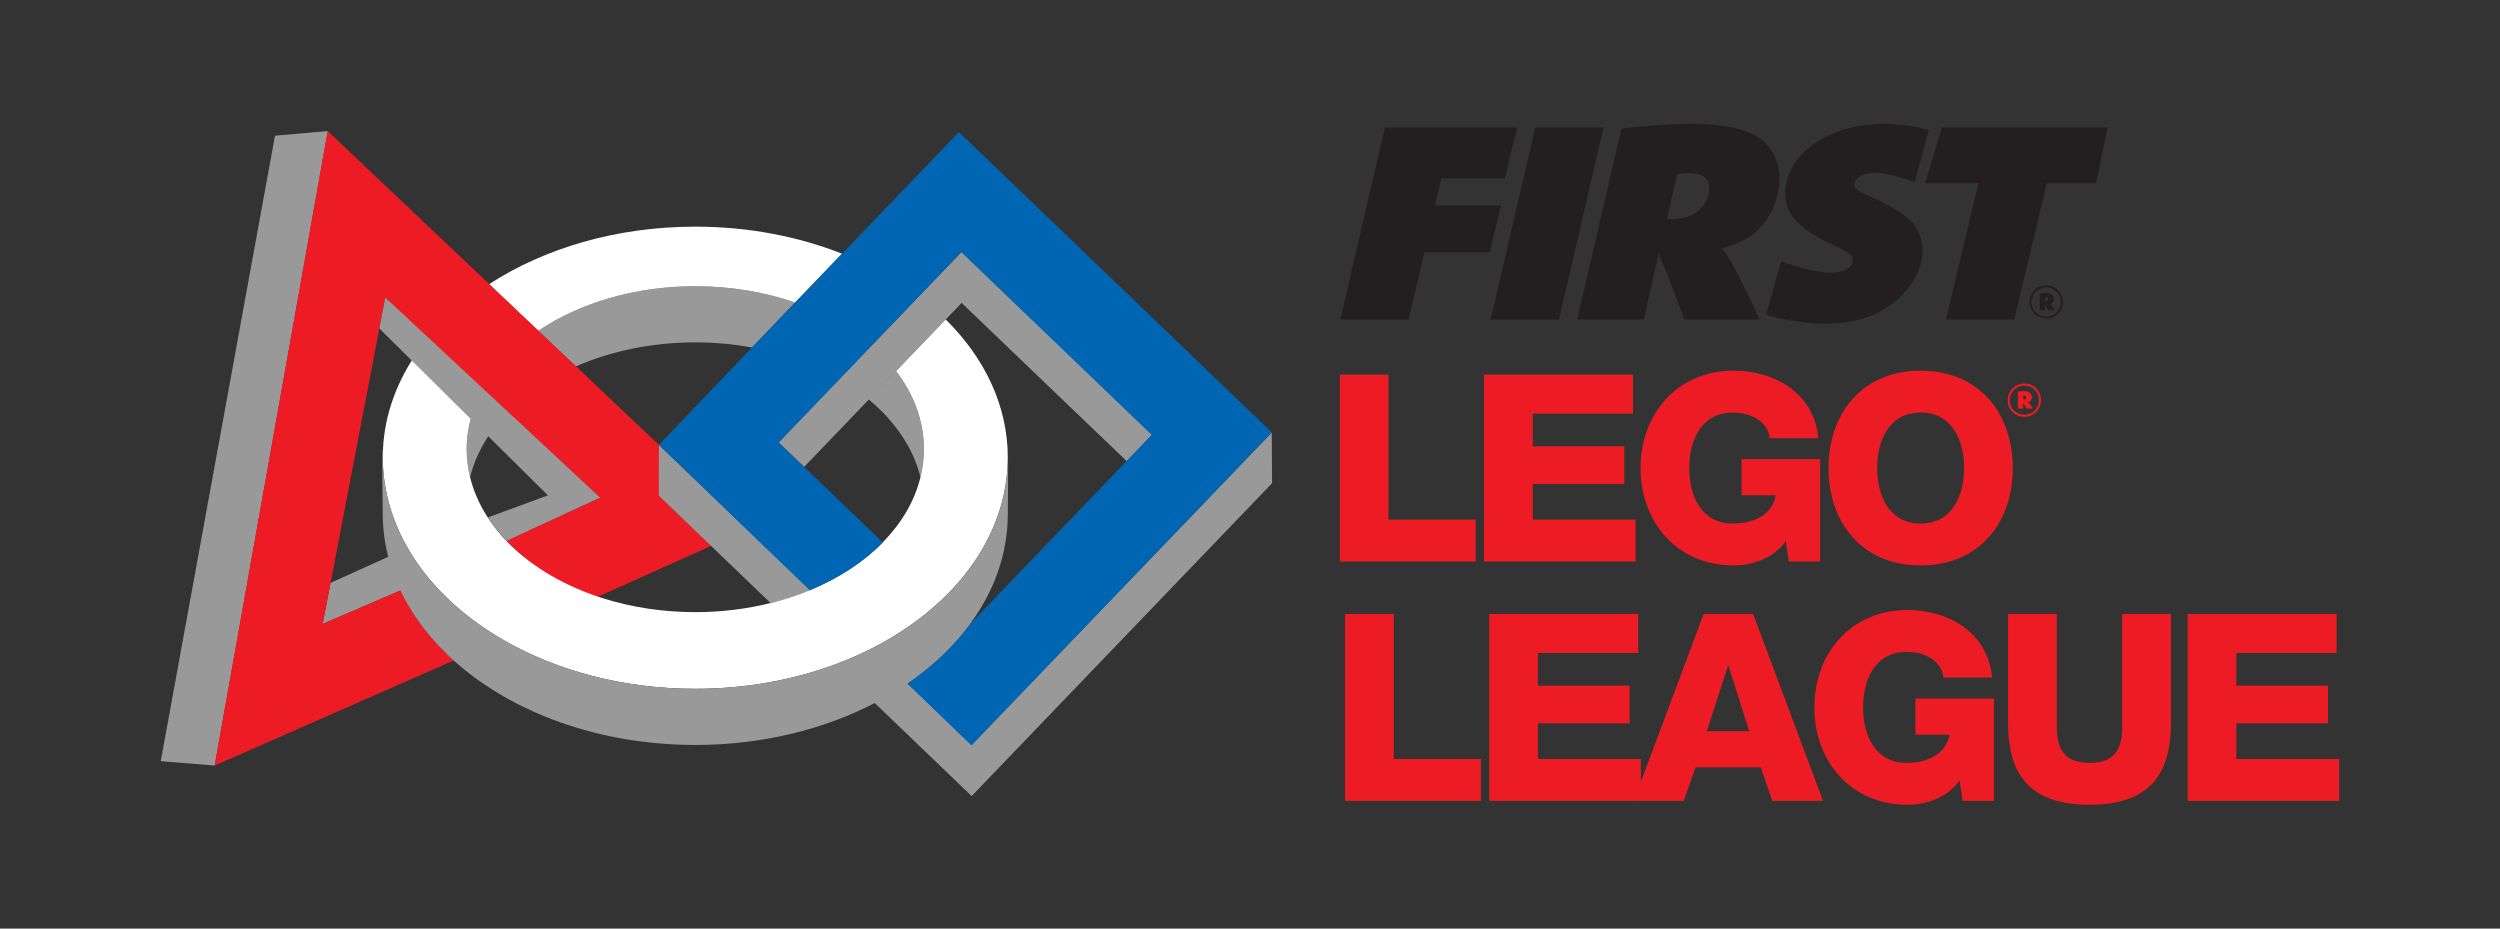
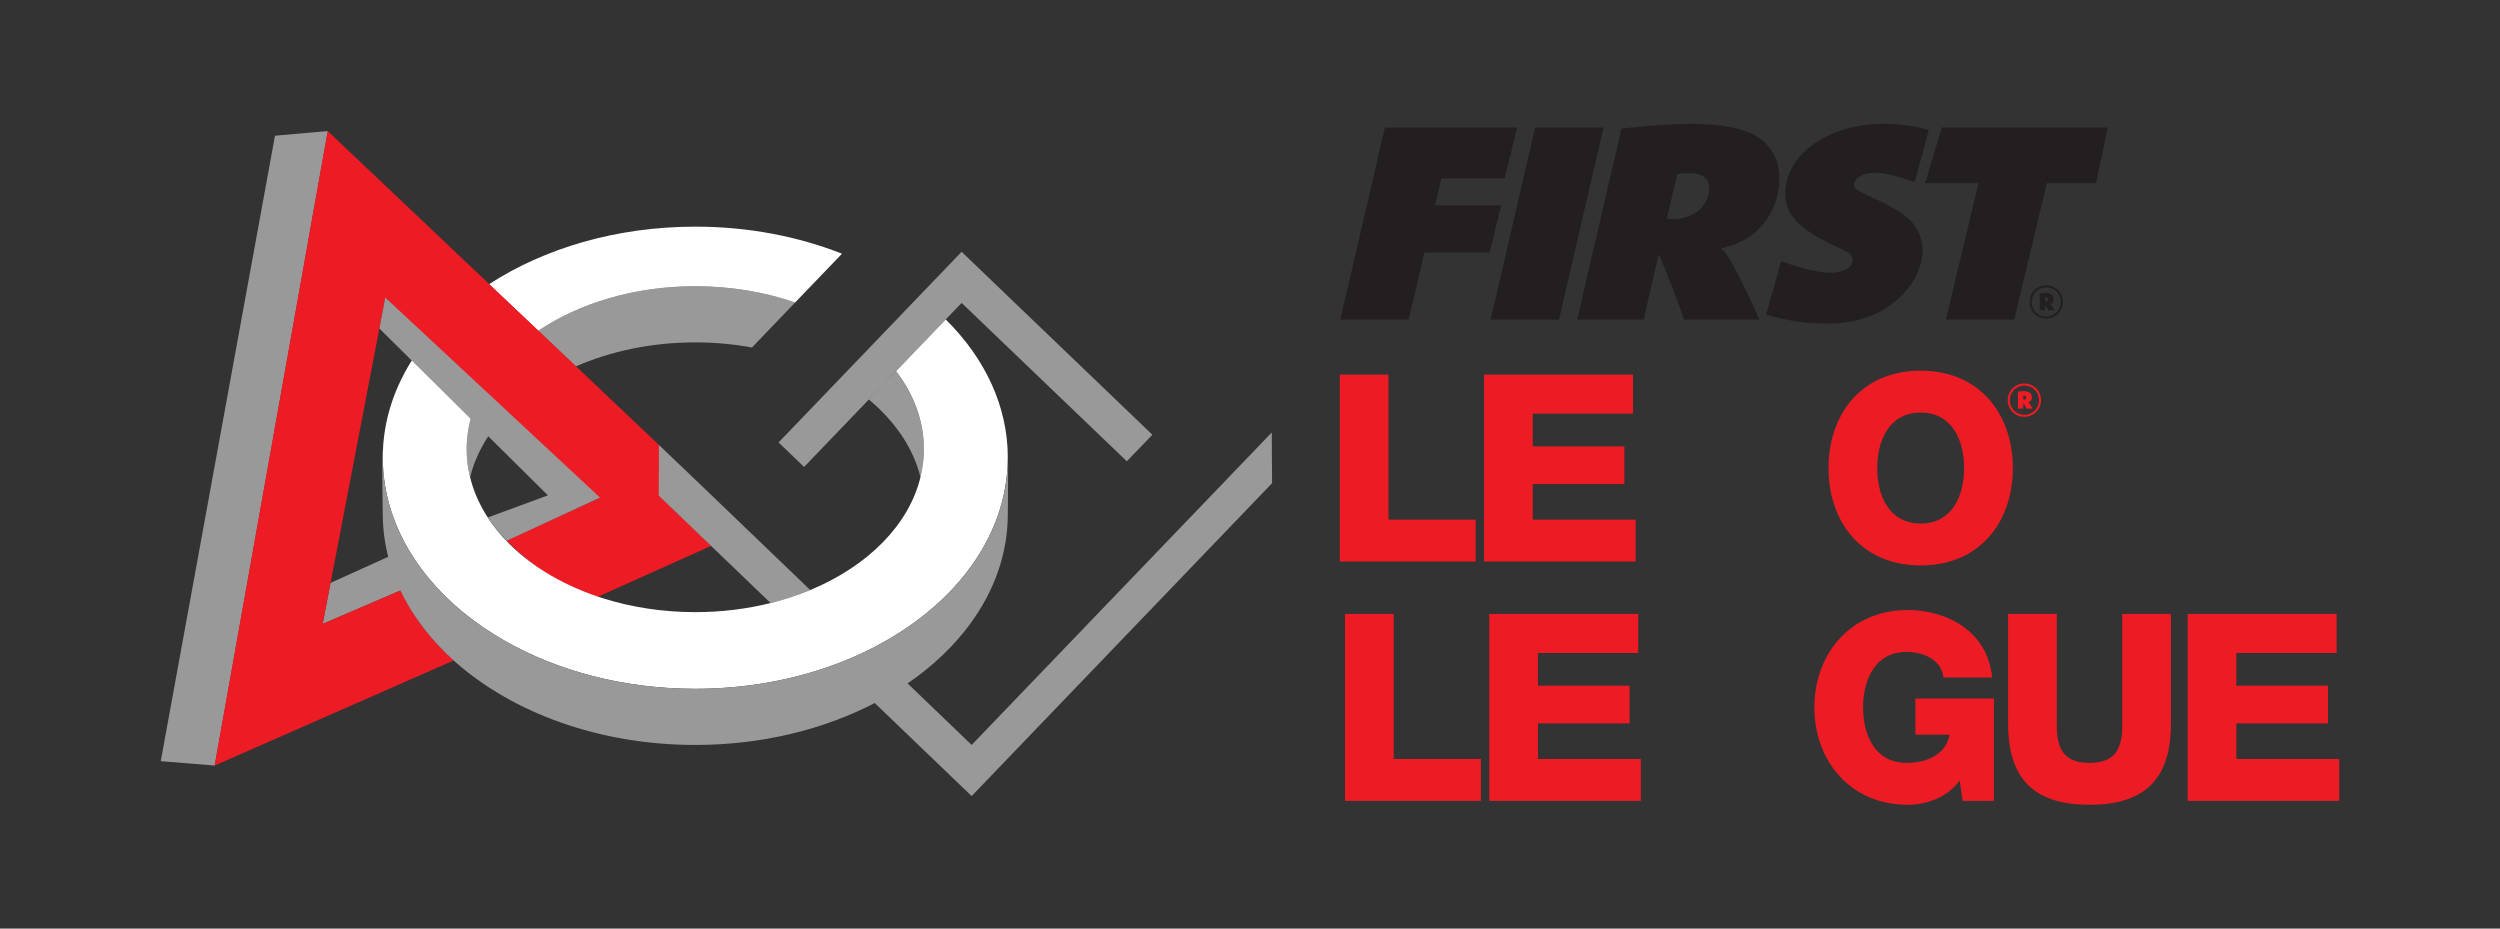
<svg xmlns="http://www.w3.org/2000/svg" id="Layer_1" x="0px" y="0px" width="350px" height="130px" viewBox="0 0 350 130" xml:space="preserve">
  <rect x="0" y="0" width="350" height="130" fill="#333333" stroke="none" />
  <g>
    <polygon fill="#ED1C24" points="187.573,52.446 194.39,52.446 194.39,72.748 206.593,72.748 206.593,78.613 187.573,78.613 187.573,52.446 " />
    <polygon fill="#ED1C24" points="207.766,52.446 228.619,52.446 228.619,57.906 214.583,57.906 214.583,62.487 227.409,62.487 227.409,67.763 214.583,67.763 214.583,72.748 228.985,72.748 228.985,78.613 207.766,78.613 207.766,52.446 " />
-     <path fill="#ED1C24" d="M254.82,78.613h-4.396l-0.403-2.859c-1.796,2.527-4.874,3.407-7.293,3.407 c-7.917,0-13.047-6.044-13.047-13.631s5.131-13.635,13.047-13.635c5.424,0,11.213,2.896,11.838,9.455h-6.819 c-0.22-2.233-2.418-3.59-5.166-3.59c-4.397,0-6.085,3.885-6.085,7.771s1.688,7.766,6.085,7.766c3.371,0,5.643-1.574,6.01-3.955 h-4.765v-5.059h10.993V78.613L254.82,78.613z" />
    <path fill="#ED1C24" d="M268.894,73.296c4.397,0,6.083-3.881,6.083-7.766s-1.686-7.771-6.083-7.771s-6.083,3.885-6.083,7.771 S264.497,73.296,268.894,73.296L268.894,73.296z M268.894,51.895c8.246,0,12.901,6.049,12.901,13.635s-4.655,13.631-12.901,13.631 s-12.901-6.044-12.901-13.631S260.648,51.895,268.894,51.895L268.894,51.895z" />
    <polygon fill="#ED1C24" points="188.305,85.954 195.122,85.954 195.122,106.255 207.325,106.255 207.325,112.12 188.305,112.12 188.305,85.954 " />
    <polygon fill="#ED1C24" points="208.498,85.954 229.351,85.954 229.351,91.414 215.314,91.414 215.314,95.994 228.141,95.994 228.141,101.27 215.314,101.27 215.314,106.255 229.717,106.255 229.717,112.12 208.498,112.12 208.498,85.954 " />
-     <path fill="#ED1C24" d="M238.953,102.37h5.936l-2.896-9.161h-0.072L238.953,102.37L238.953,102.37z M238.514,85.954h6.924 l9.786,26.166h-7.109l-1.612-4.691h-9.125l-1.648,4.691h-7.001L238.514,85.954L238.514,85.954z" />
    <path fill="#ED1C24" d="M279.154,112.12h-4.397l-0.404-2.858c-1.794,2.527-4.875,3.407-7.291,3.407 c-7.917,0-13.047-6.045-13.047-13.631s5.13-13.635,13.047-13.635c5.421,0,11.213,2.896,11.834,9.456h-6.815 c-0.22-2.233-2.418-3.591-5.167-3.591c-4.397,0-6.083,3.885-6.083,7.771s1.686,7.767,6.083,7.767c3.373,0,5.645-1.575,6.011-3.955 h-4.766V97.79h10.996V112.12L279.154,112.12z" />
    <path fill="#ED1C24" d="M303.928,101.307c0,7.586-3.482,11.361-11.397,11.361c-7.916,0-11.397-3.775-11.397-11.361V85.954h6.817 v15.758c0,3.37,1.243,5.092,4.58,5.092c3.335,0,4.582-1.722,4.582-5.092V85.954h6.815V101.307L303.928,101.307z" />
    <polygon fill="#ED1C24" points="306.273,85.954 327.127,85.954 327.127,91.414 313.091,91.414 313.091,95.994 325.916,95.994 325.916,101.27 313.091,101.27 313.091,106.255 327.493,106.255 327.493,112.12 306.273,112.12 306.273,85.954 " />
    <path fill="#99999A" d="M97.341,47.933c2.738,0,5.397,0.25,7.936,0.713l6.038-6.294c-4.223-1.461-8.964-2.281-13.974-2.281 c-8.52,0-16.255,2.375-21.991,6.242l5.263,4.986C85.479,49.166,91.205,47.933,97.341,47.933L97.341,47.933z" />
    <path fill="#FFFFFF" d="M97.341,40.071c5.01,0,9.751,0.82,13.974,2.281l6.566-6.834c-6.126-2.415-13.114-3.787-20.54-3.787 c-11.069,0-21.168,3.046-28.876,8.059l6.886,6.523C81.086,42.445,88.821,40.071,97.341,40.071L97.341,40.071z" />
    <path fill="#99999A" d="M65.815,66.813c0.552-2.255,1.572-4.396,2.978-6.374l-2.645-2.674c-0.523,1.644-0.814,3.357-0.814,5.12 C65.334,64.225,65.501,65.538,65.815,66.813L65.815,66.813z" />
    <path fill="#99999A" d="M46.271,81.606l-1.11,5.754l11.049-4.756c-0.698-1.466-0.834-3.378-1.237-4.932L46.271,81.606 L46.271,81.606z" />
    <polygon fill="#99999A" points="38.497,19.001 22.506,106.564 30.069,107.179 45.903,18.343 38.497,19.001 " />
    <path fill="#ED1C24" d="M92.268,69.388v-7.079l-11.614-11.01l-5.26-4.986l-6.888-6.523L45.876,18.342l-15.838,88.837l33.513-14.731 c-3.336-2.949-5.701-6.092-7.458-9.795l-10.909,4.683l1.094-5.728l7.069-36.847l0.59-3.091l5.837,5.876l7.511,7.564l3.223,3.25 l13.257,11.418l-12.867,5.899c3.342,3.339,7.301,6.278,12.637,7.94l16.055-7.21L92.268,69.388L92.268,69.388z" />
    <path fill="#99999A" d="M128.865,66.813c0.312-1.276,0.484-2.588,0.484-3.928c0-3.957-1.447-7.688-3.936-10.932l-3.812,3.949 C125.263,58.949,127.863,62.699,128.865,66.813L128.865,66.813z" />
    <path fill="#99999A" d="M136.031,104.292l-9.035-8.678c-1.444,0.987-2.989,1.901-4.605,2.742l13.64,13.095l42.06-43.807 l-0.046-7.096L136.031,104.292L136.031,104.292z" />
    <path fill="#99999A" d="M105.381,74.871l-7.44-7.145l-5.693-5.437l-0.021,7.1l8.004,7.689l7.651,7.349 c1.945-0.483,3.805-1.096,5.553-1.822L105.381,74.871L105.381,74.871z" />
    <polygon fill="#99999A" points="134.626,35.252 128.639,41.486 122.035,48.367 117.532,53.056 109,61.941 112.574,65.372 121.651,55.919 125.448,51.966 132.402,44.725 134.626,42.408 157.755,64.579 161.333,60.865 134.626,35.252 " />
    <path fill="#FFFFFF" d="M132.402,44.725l-6.955,7.241c2.488,3.243,3.901,6.963,3.901,10.92c0,1.339-0.172,2.652-0.484,3.928 c-0.812,3.329-2.636,6.411-5.238,9.08c-2.664,2.732-6.143,5.028-10.19,6.711c-1.749,0.726-3.608,1.339-5.553,1.822 c-3.299,0.818-6.847,1.272-10.542,1.272c-4.551,0-8.875-0.679-12.794-1.9c-5.338-1.663-9.916-4.333-13.26-7.672 c-1.221-1.217-2.275-2.525-3.145-3.906c-1.072-1.703-1.864-3.513-2.327-5.407c-0.314-1.276-0.481-2.588-0.481-3.928 c0-1.763,0.291-3.476,0.814-5.12l-7.986-8.084c-2.925,4.335-4.575,9.223-4.575,14.4c0,1.331,0.124,2.644,0.334,3.93 c0.512,3.128,1.635,6.116,3.267,8.903c0.818,1.4,1.769,2.748,2.838,4.039c2.811,3.39,6.433,6.366,10.679,8.778 c7.374,4.196,16.607,6.699,26.637,6.699c7.017,0,13.641-1.223,19.516-3.393c1.783-0.658,3.494-1.405,5.129-2.231 c3.787-1.916,7.148-4.257,9.953-6.936c4.706-4.495,7.849-9.928,8.821-15.86c0.212-1.287,0.333-2.599,0.333-3.93 C141.093,56.821,137.862,50.123,132.402,44.725L132.402,44.725z" />
-     <path fill="#0066B3" d="M105.344,74.924l8.028,7.709c4.042-1.685,7.55-3.957,10.218-6.687l-11.007-10.568l-3.573-3.432l8.485-8.837 l4.499-4.688l6.607-6.884l5.989-6.233l26.642,25.58l-3.575,3.725L135.83,87.338c-2.299,3.149-5.281,5.944-8.806,8.357l8.969,8.654 l42.061-43.805l-43.805-42.059L117.842,35.57l-6.565,6.838l-6.042,6.292L92.249,62.289L105.344,74.924L105.344,74.924z" />
    <path fill="#99999A" d="M68.324,72.435c0,0,0.209,0.346,0.234,0.386c0.642,1.021,1.525,1.955,2.361,2.89l13.085-6.049 L53.933,41.658l-0.82,4.333L76.705,69.35L68.324,72.435L68.324,72.435z" />
    <path fill="#99999A" d="M141.093,64.082c0,1.331-0.121,2.644-0.333,3.93c-0.972,5.932-4.115,11.365-8.821,15.86 c-2.805,2.679-6.166,5.02-9.953,6.936c-1.636,0.826-3.346,1.573-5.129,2.231c-5.875,2.17-12.5,3.393-19.516,3.393 c-10.029,0-19.263-2.503-26.637-6.699c-4.246-2.413-7.869-5.388-10.679-8.778c-1.069-1.291-2.02-2.638-2.838-4.039 c-1.632-2.787-2.754-5.775-3.267-8.903c-0.21-1.287-0.334-2.599-0.334-3.93c0-0.419,0.032-0.834,0.053-1.246 c-0.004-0.022-0.012-0.053-0.014-0.074c-0.214,1.289-0.039,7.851-0.039,9.184c0,2.108,0.282,4.169,0.804,6.166 c0.407,1.56,0.964,3.075,1.662,4.542c1.756,3.703,4.393,7.1,7.73,10.048c8.03,7.083,20.082,11.59,33.559,11.59 c9.352,0,18.009-2.176,25.121-5.869c1.615-0.838,3.152-1.757,4.595-2.742c3.526-2.415,6.512-5.247,8.811-8.398 c3.332-4.56,5.226-9.785,5.226-15.336c0-1.172,0.101-6.721-0.011-8.928C141.062,62.718,141.093,63.699,141.093,64.082 L141.093,64.082z" />
    <path fill="#ED1C24" d="M283.348,55.946c0.208,0,0.323-0.098,0.323-0.286c0-0.182-0.105-0.282-0.316-0.282 c-0.044,0-0.053,0-0.097,0.008v0.552C283.292,55.946,283.312,55.946,283.348,55.946L283.348,55.946z M282.509,54.826 c0.118-0.009,0.134-0.014,0.369-0.033c0.238-0.019,0.336-0.03,0.434-0.03c0.768,0,1.147,0.3,1.147,0.868 c0,0.344-0.144,0.548-0.451,0.667l-0.037,0.013c0.025,0.015,0.037,0.023,0.046,0.045c0.08,0.069,0.35,0.474,0.575,0.846h-0.875 c-0.178-0.333-0.233-0.425-0.459-0.801v0.801h-0.75V54.826L282.509,54.826z M283.416,58.069c1.137,0,2.044-0.912,2.044-2.039 c0-1.139-0.907-2.052-2.044-2.052c-1.131,0-2.043,0.913-2.043,2.041C281.372,57.165,282.275,58.069,283.416,58.069L283.416,58.069z M283.416,53.689c1.288,0,2.334,1.041,2.334,2.33c0,1.299-1.038,2.338-2.334,2.338c-1.312,0-2.335-1.021-2.335-2.338 C281.081,54.722,282.113,53.689,283.416,53.689L283.416,53.689z" />
    <polygon fill="#231F20" points="193.879,17.856 212.407,17.856 210.663,24.991 201.782,24.991 200.904,28.739 210.167,28.739 208.554,35.35 199.411,35.35 197.215,44.741 187.645,44.741 193.879,17.856 " />
    <polygon fill="#231F20" points="214.926,17.856 224.496,17.856 218.262,44.741 208.691,44.741 214.926,17.856 " />
    <path fill="#231F20" d="M234.07,30.675c3.072,0,5.225-1.815,5.225-4.394c0-1.371-1.01-2.056-2.986-2.056 c-0.571,0-0.877,0.04-1.493,0.161l-1.449,6.207C233.674,30.634,233.718,30.675,234.07,30.675L234.07,30.675z M227.001,18.018 l0.614-0.081c3.074-0.363,6.893-0.605,9-0.605c3.512,0,6.234,0.404,8.298,1.25c2.635,1.089,4.215,3.467,4.215,6.329 c0,2.458-0.835,4.796-2.416,6.61c-1.362,1.572-2.591,2.338-5.137,3.104l-0.613,0.202c0.262,0.201,0.35,0.282,0.481,0.402 c0.748,0.847,2.985,5.2,4.875,9.513h-10.539c-1.359-3.829-1.755-4.837-3.555-9.189l-2.108,9.189h-9.307L227.001,18.018 L227.001,18.018z" />
    <polygon fill="#231F20" points="271.851,17.856 295.072,17.856 293.45,25.639 286.559,25.639 281.991,44.741 272.42,44.741 276.988,25.639 269.516,25.639 271.851,17.856 " />
    <path fill="#231F20" d="M286.408,42.194c0.207,0,0.324-0.099,0.324-0.289c0-0.18-0.107-0.279-0.316-0.279 c-0.044,0-0.053,0-0.099,0.008v0.551C286.353,42.194,286.373,42.194,286.408,42.194L286.408,42.194z M285.568,41.075 c0.12-0.008,0.136-0.018,0.371-0.036c0.234-0.018,0.333-0.027,0.434-0.027c0.766,0,1.145,0.298,1.145,0.867 c0,0.342-0.144,0.55-0.45,0.667l-0.036,0.009c0.024,0.018,0.036,0.026,0.044,0.045c0.082,0.072,0.352,0.479,0.578,0.849h-0.875 c-0.18-0.334-0.234-0.424-0.461-0.804v0.804h-0.75V41.075L285.568,41.075z M286.471,44.315c1.137,0,2.05-0.912,2.05-2.04 c0-1.137-0.913-2.048-2.05-2.048c-1.126,0-2.04,0.911-2.04,2.039C284.431,43.412,285.334,44.315,286.471,44.315L286.471,44.315z M286.471,39.938c1.292,0,2.339,1.039,2.339,2.328c0,1.299-1.039,2.338-2.339,2.338c-1.309,0-2.328-1.021-2.328-2.338 C284.143,40.968,285.172,39.938,286.471,39.938L286.471,39.938z" />
    <path fill="#231F20" d="M247.261,44.059c2.691,0.799,5.633,1.247,8.382,1.247c3.732,0,6.585-0.846,9.044-2.62 c2.722-1.935,4.478-4.917,4.478-7.617c0-1.815-0.789-3.467-2.194-4.637c-1.099-0.886-2.24-1.572-4.567-2.66l-1.889-0.886 c-0.613-0.323-0.921-0.645-0.921-1.008c0-0.967,1.229-1.692,2.897-1.692c1.249,0,2.735,0.363,5.578,1.292l1.962-7.279 c-2.128-0.577-4.198-0.867-6.268-0.867c-7.814,0-13.831,4.273-13.831,9.795c0,2.902,1.934,4.958,6.761,7.215 c2.283,1.048,2.679,1.33,2.679,2.055c0,1.089-1.185,1.774-3.119,1.774c-1.71,0-3.907-0.523-6.893-1.612l-0.002,0.001 L247.261,44.059L247.261,44.059z" />
  </g>
</svg>